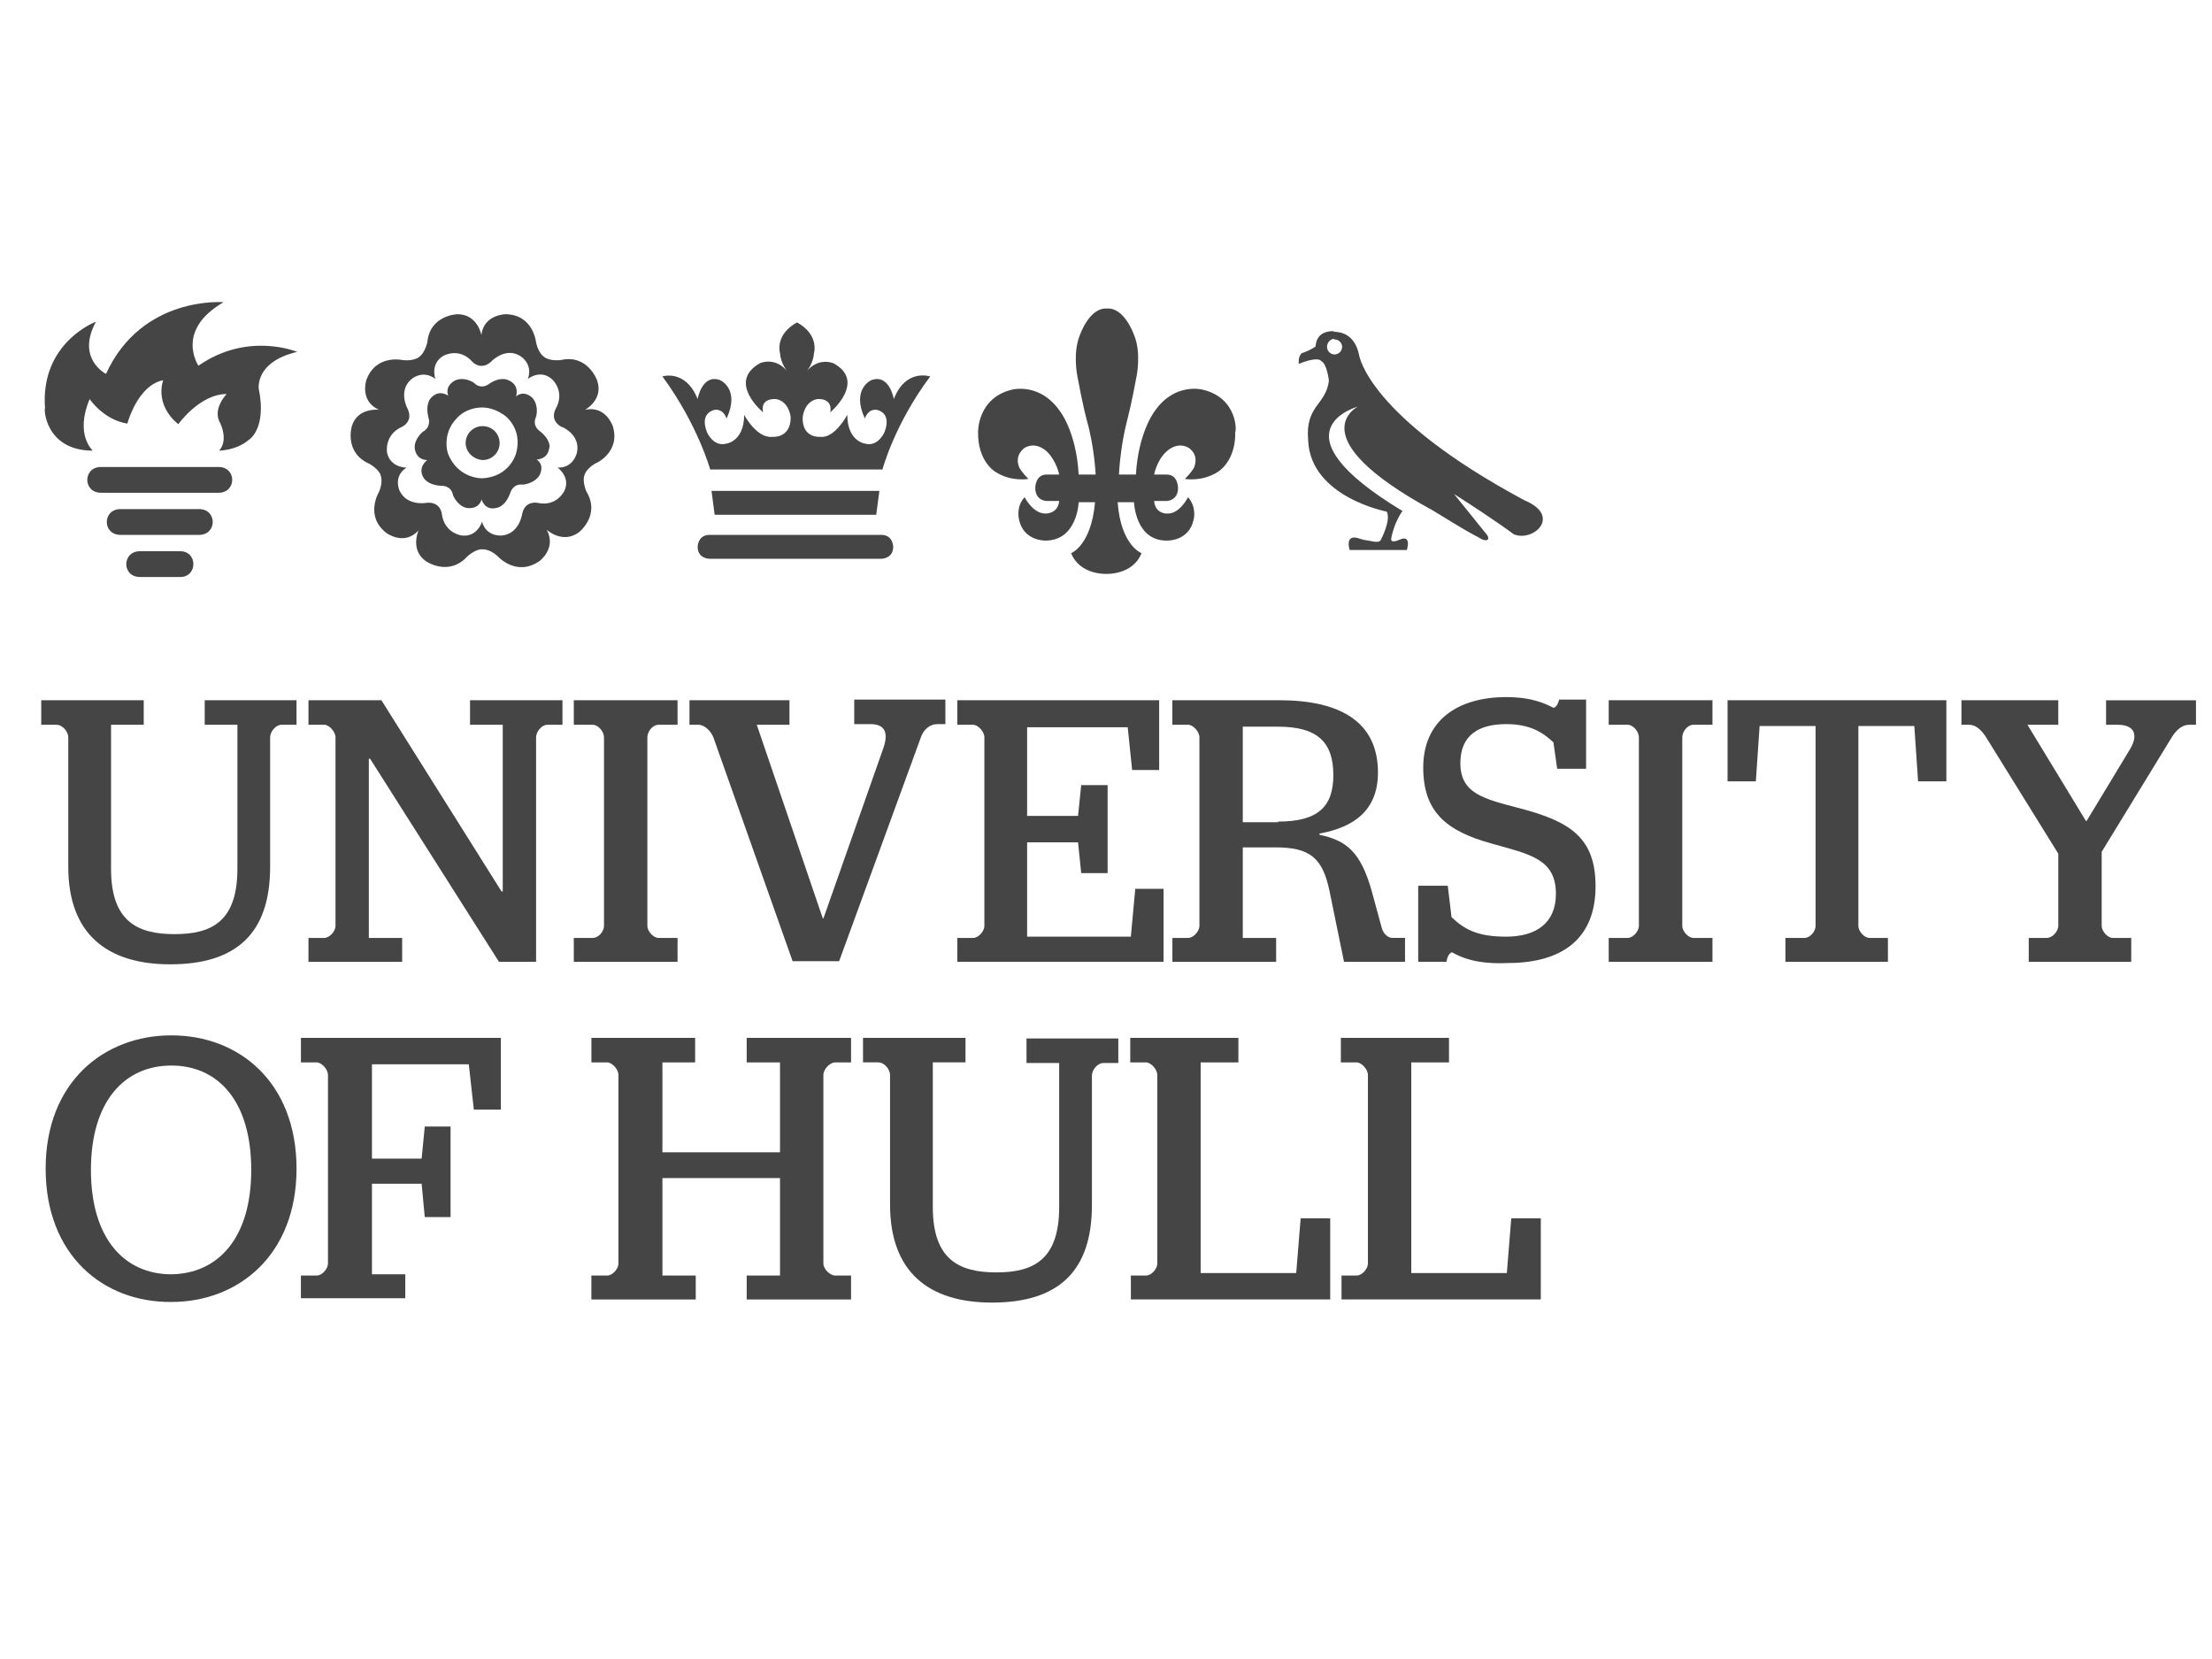
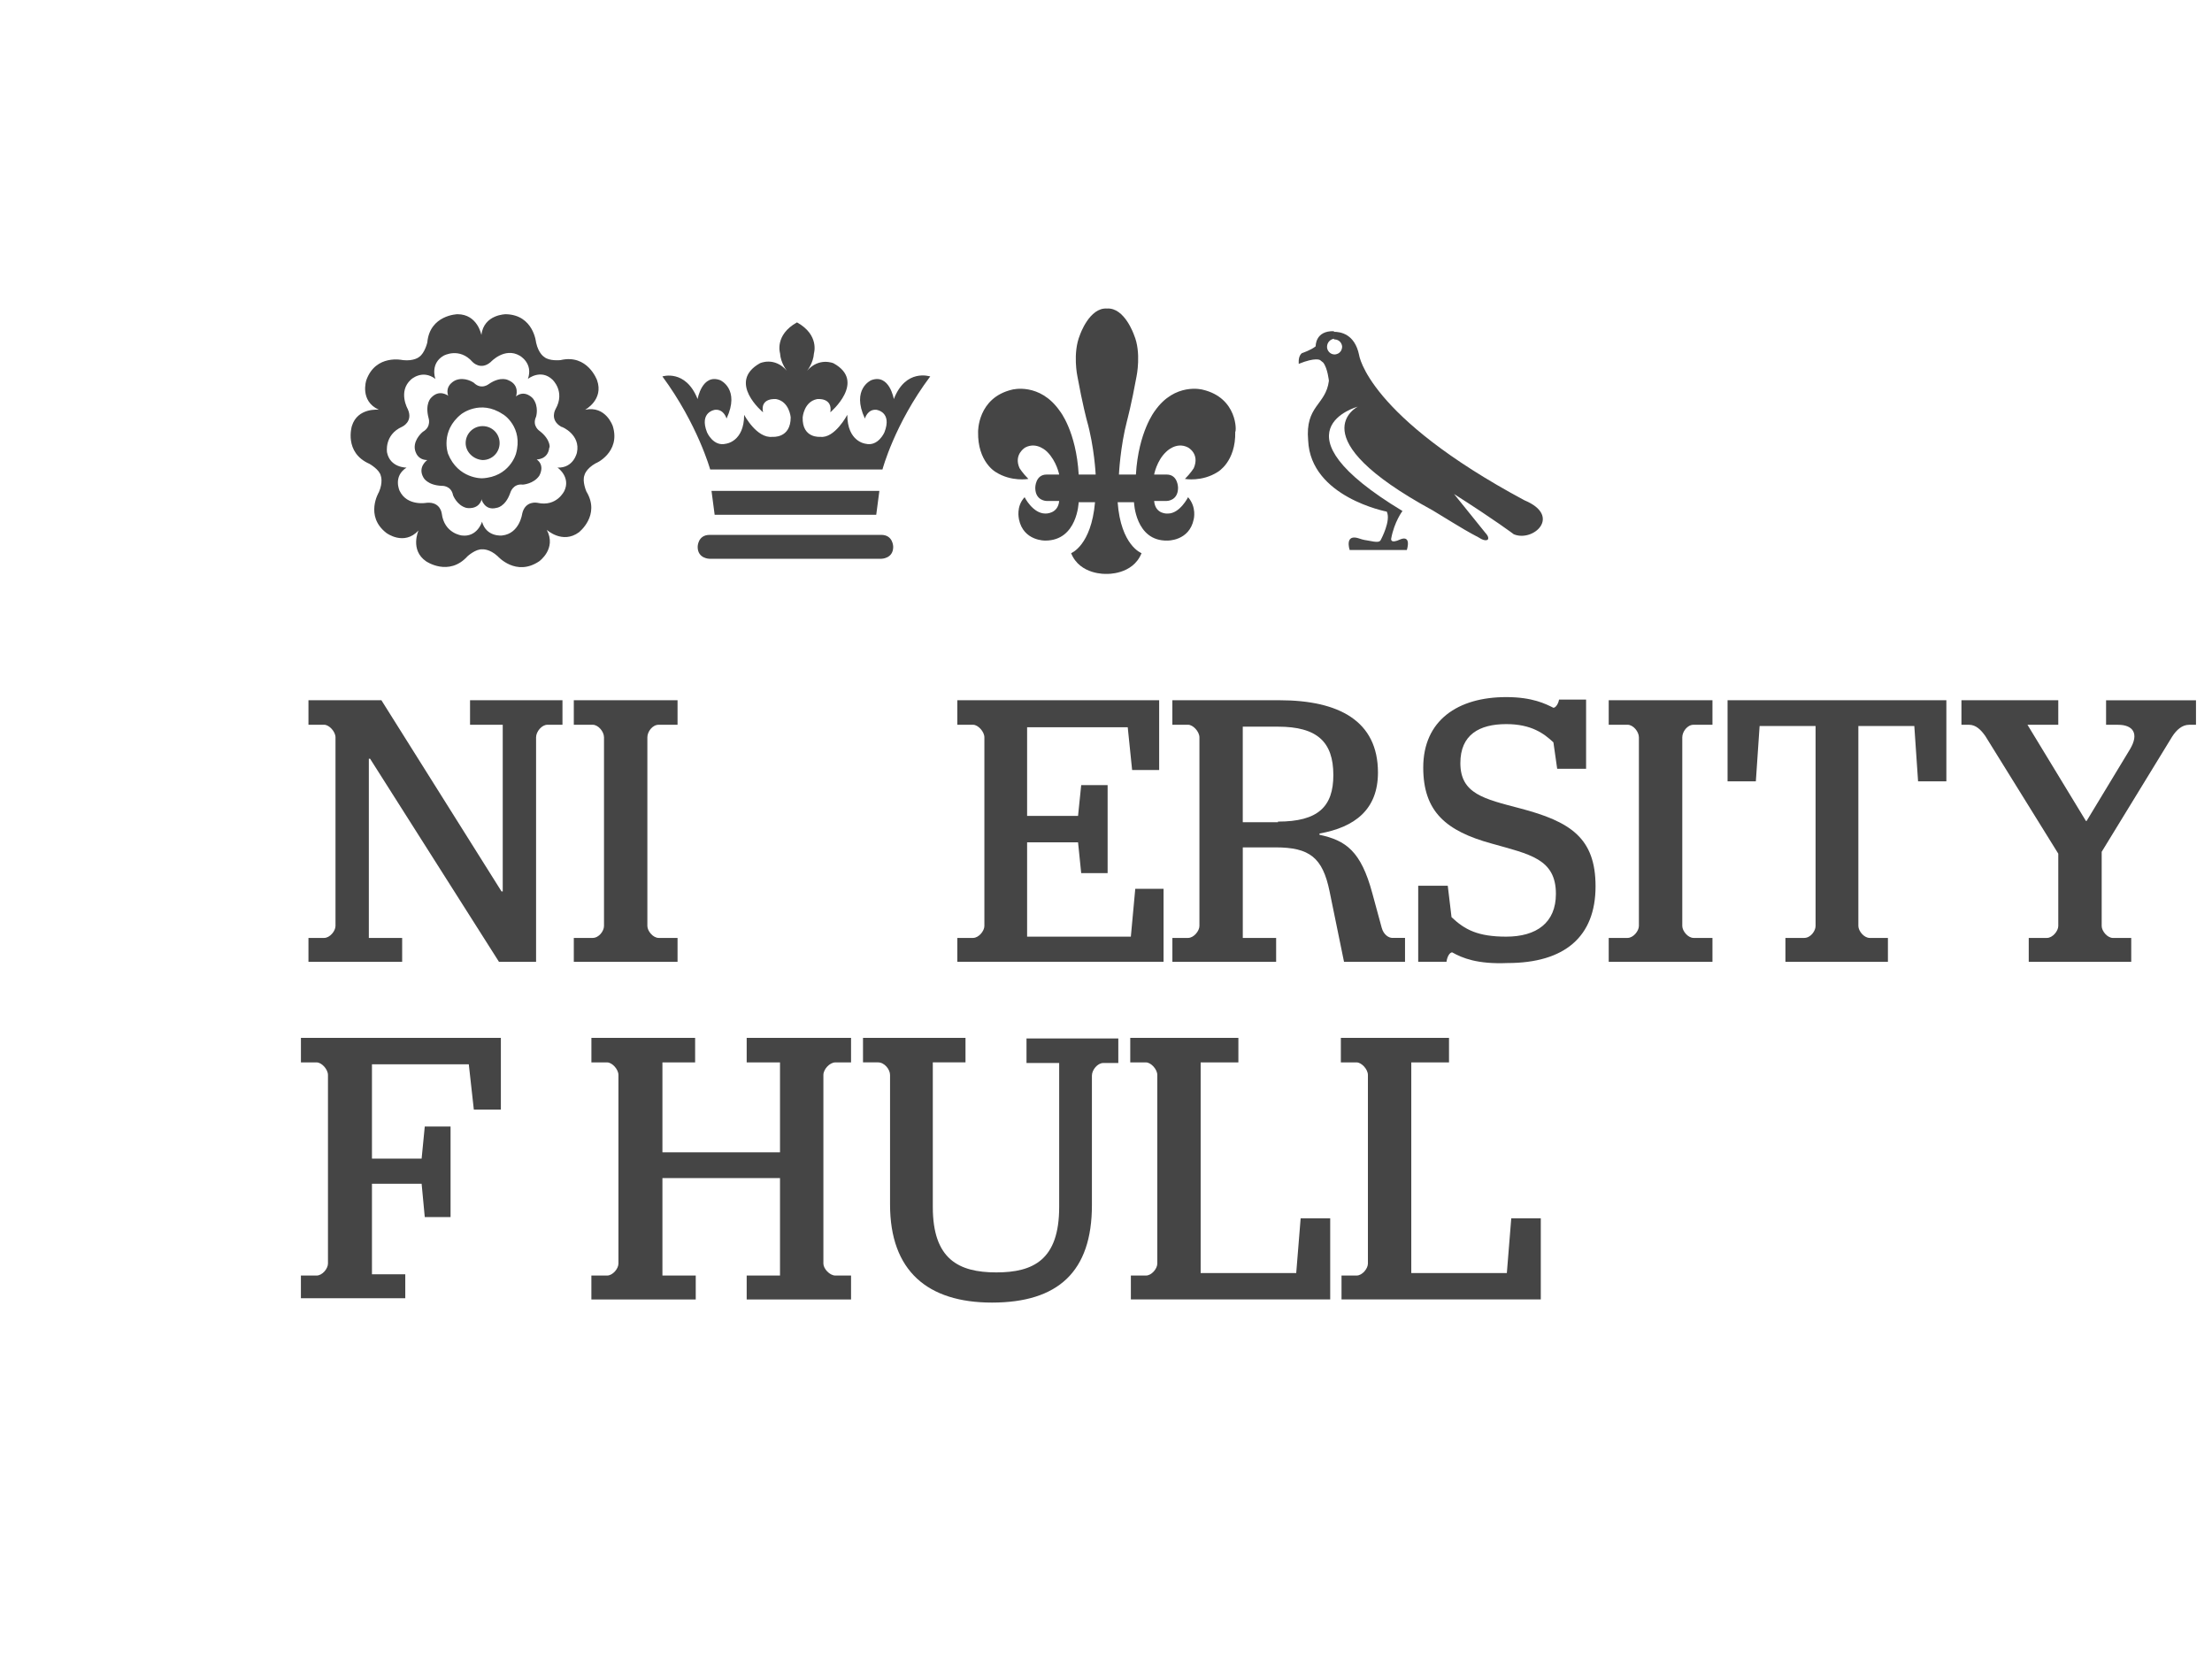
<svg xmlns="http://www.w3.org/2000/svg" version="1.1" id="Layer_1" x="0px" y="0px" width="113.39px" height="85.04px" viewBox="0 0 113.39 85.04" xml:space="preserve">
  <path display="none" fill="#FFFFFF" d="M-10.625,7.804H164.25v68.185H-10.625V7.804z" />
  <path fill="#454545" d="M45.078,25.163l-0.161,1.225c0,0,0.097,0-4.126,0h-4.157l-0.161-1.225h4.318H45.078 M45.819,20.457 c0,0-0.226-1.321-1.161-0.967c0,0-1.031,0.452-0.322,1.966c0,0,0.128-0.483,0.58-0.451c0,0,0.838,0.097,0.419,1.161 c0,0-0.322,0.741-0.967,0.58c0,0-0.934-0.097-0.934-1.482c0,0-0.645,1.225-1.386,1.128c0,0-0.935,0.097-0.902-0.999 c0,0,0.064-0.806,0.741-0.935c0,0,0.806-0.097,0.677,0.677c0,0,1.87-1.579,0.161-2.514c0,0-0.741-0.322-1.354,0.387 c0,0,0.322-0.387,0.354-0.903c0,0,0.29-0.935-0.87-1.579l0,0l0,0l0,0l0,0c-1.16,0.645-0.87,1.579-0.87,1.579 c0.032,0.516,0.354,0.903,0.354,0.903c-0.645-0.741-1.386-0.387-1.386-0.387c-1.708,0.967,0.161,2.514,0.161,2.514 c-0.161-0.773,0.677-0.677,0.677-0.677c0.676,0.129,0.741,0.935,0.741,0.935c0,1.096-0.935,0.999-0.935,0.999 c-0.806,0.097-1.451-1.128-1.451-1.128c0,1.386-0.935,1.482-0.935,1.482c-0.645,0.162-0.967-0.58-0.967-0.58 c-0.419-1.064,0.419-1.161,0.419-1.161c0.451-0.032,0.58,0.451,0.58,0.451c0.709-1.515-0.322-1.966-0.322-1.966 c-0.935-0.354-1.161,0.967-1.161,0.967c-0.612-1.547-1.805-1.161-1.805-1.161c1.805,2.45,2.45,4.771,2.45,4.771h8.831 c0,0,0.612-2.321,2.449-4.771C47.656,19.296,46.431,18.877,45.819,20.457 M36.375,27.419h4.416v1.225h-4.416 c0,0-0.612,0-0.612-0.612C35.763,28.031,35.763,27.419,36.375,27.419 M45.787,28.031c0,0.612-0.612,0.612-0.612,0.612h-4.416v-1.225 h4.416C45.787,27.419,45.787,28.031,45.787,28.031" />
-   <path fill="#454545" d="M5.176,25.259c-0.935,0-0.935-1.321,0-1.321h6.027c0.935,0,0.935,1.321,0,1.321H5.176 M6.175,27.419h4.029 c0.935,0,0.935-1.322,0-1.322H6.175C5.241,26.097,5.241,27.419,6.175,27.419 M7.174,29.578h2.063c0.902,0,0.902-1.321,0-1.321H7.174 C6.24,28.257,6.24,29.578,7.174,29.578 M4.757,23.1c0,0-0.935-0.806-0.162-2.643c0,0,0.709,1.064,1.934,1.257 c0,0,0.516-1.966,1.837-2.225c0,0-0.483,1.225,0.774,2.256c0,0,1.096-1.547,2.481-1.547c0,0-0.773,0.773-0.322,1.515 c0,0,0.419,0.838-0.064,1.386c0,0,0.87,0,1.515-0.548c0,0,0.935-0.548,0.516-2.611c0,0-0.226-1.386,1.966-1.902 c0,0-2.514-1.063-5.06,0.709c0,0-1.225-1.805,1.289-3.255c0,0-4.19-0.354-6.027,3.674c0,0-1.547-0.773-0.516-2.675 c0,0-2.868,1.063-2.61,4.448C2.243,20.908,2.308,23.1,4.757,23.1" />
  <path fill="#454545" d="M27.673,22.101c0,0-0.419-0.257-0.193-0.741c0,0,0.161-0.516-0.162-0.935c0,0-0.387-0.451-0.838-0.129 l-0.032,0.032c0,0,0.225-0.58-0.387-0.838c0,0-0.387-0.226-1,0.194c0,0-0.386,0.322-0.773-0.064c0,0-0.451-0.323-0.935-0.129 c0,0-0.548,0.226-0.387,0.774L23,20.296c-0.065-0.032-0.484-0.354-0.903,0.097c0,0-0.322,0.29-0.129,1.031 c0,0,0.161,0.451-0.29,0.709c0,0-0.451,0.354-0.419,0.838c0,0,0.032,0.58,0.612,0.612h0.032c0,0-0.516,0.355-0.193,0.903 c0,0,0.193,0.387,0.935,0.419c0,0,0.483-0.032,0.58,0.484c0,0,0.194,0.515,0.677,0.645c0,0,0.581,0.128,0.774-0.387v-0.064 c0,0,0.161,0.612,0.773,0.452c0,0,0.451-0.033,0.709-0.774c0,0,0.129-0.483,0.645-0.419c0,0,0.548-0.032,0.838-0.451 c0,0,0.322-0.516-0.128-0.838H27.48c0,0,0.612,0.032,0.677-0.613C28.188,23.003,28.253,22.552,27.673,22.101 M26.449,23.261 c0,0-0.322,1.193-1.741,1.257l0,0c0,0-1.225,0.032-1.741-1.257l0,0c0,0-0.419-1.16,0.677-2.03l0,0c0,0,0.967-0.773,2.127,0l0,0 C25.804,21.23,26.835,21.907,26.449,23.261l0.805,0.258L26.449,23.261z M23.87,22.713c0-0.483,0.387-0.87,0.87-0.87 c0.484,0,0.871,0.386,0.871,0.87c0,0.484-0.387,0.87-0.871,0.87C24.257,23.551,23.87,23.164,23.87,22.713 M31.412,21.843 c0,0-0.354-1.064-1.418-0.838c0,0,0.967-0.516,0.612-1.515c0,0-0.483-1.354-1.87-1.031c0,0-0.58,0.064-0.838-0.161l-0.193,0.291 l0.193-0.291c0,0-0.29-0.161-0.418-0.741c0,0-0.129-1.418-1.547-1.45c0,0-1.128,0-1.257,1.063c0,0-0.193-1.063-1.225-1.063 c0,0-1.418,0.032-1.547,1.45c0,0-0.129,0.548-0.419,0.741l0,0c0,0-0.258,0.226-0.838,0.161c0,0-1.386-0.322-1.869,1.031 c0,0-0.355,1.063,0.645,1.515c0,0-1.096-0.128-1.386,0.838c0,0-0.419,1.354,0.902,1.934c0,0,0.516,0.29,0.581,0.612l0,0 c0,0,0.129,0.322-0.097,0.838c0,0-0.741,1.225,0.386,2.095c0,0,0.903,0.676,1.644-0.129c0,0-0.451,0.999,0.387,1.579 c0,0,1.161,0.806,2.127-0.258c0,0,0.419-0.387,0.773-0.354v-0.709v0.709c0,0,0.355-0.032,0.774,0.354c0,0,0.935,1.063,2.127,0.258 c0,0,0.903-0.645,0.387-1.612c0,0,0.805,0.742,1.644,0.129c0,0,1.128-0.871,0.387-2.095c0,0-0.226-0.516-0.097-0.838l-0.387-0.129 l0.387,0.129c0,0,0.064-0.322,0.58-0.612C30.509,23.777,31.831,23.197,31.412,21.843 M29.575,23.197c0,0-0.161,0.805-0.999,0.773 l0,0l0,0l0,0l0,0c0.064,0.032,0.676,0.516,0.354,1.192c0,0-0.386,0.838-1.386,0.612c0,0-0.612-0.129-0.773,0.548 c0,0-0.129,1.031-1.032,1.128c0,0-0.806,0.097-1.031-0.709l0,0l0,0l0,0l0,0c0,0.033-0.258,0.806-1.032,0.709 c0,0-0.902-0.097-1.031-1.128c0,0-0.064-0.612-0.773-0.548c0,0-0.999,0.193-1.386-0.612c0,0-0.355-0.741,0.354-1.192l0,0l0,0l0,0 l0,0c-0.032,0-0.838,0-0.999-0.773c0,0-0.162-0.903,0.773-1.322c0,0,0.58-0.257,0.29-0.902c0,0-0.516-0.902,0.161-1.515 c0,0,0.581-0.548,1.257-0.032l0,0l0,0l0,0l0,0c-0.032-0.064-0.258-0.806,0.419-1.193c0,0,0.806-0.451,1.482,0.322 c0,0,0.419,0.452,0.935,0c0,0,0.709-0.773,1.483-0.322c0,0,0.708,0.387,0.419,1.193l0,0l0,0l0,0l0,0 c0.032-0.033,0.677-0.516,1.256,0.032c0,0,0.677,0.612,0.162,1.515c0,0-0.322,0.548,0.29,0.902 C28.833,21.875,29.768,22.294,29.575,23.197" />
  <path fill="#454545" d="M69.67,18.201c-0.226-1.096-0.968-1.192-1.289-1.192v0.387c0.321,0,0.419,0.258,0.419,0.387 c-0.032,0.387-0.387,0.387-0.387,0.387c-0.226,0-0.388-0.194-0.388-0.387c0-0.226,0.162-0.387,0.355-0.419v-0.387 c-0.968-0.032-0.936,0.773-0.936,0.773c-0.226,0.194-0.709,0.354-0.709,0.354c-0.161,0.129-0.161,0.387-0.161,0.387 c0,0.128,0,0.193,0,0.161c0.87-0.354,1.096-0.193,1.096-0.193l0.161,0.129c0.226,0.29,0.29,0.935,0.29,0.935 c-0.16,1.257-1.224,1.257-1.063,3.062c0.129,2.9,4.029,3.642,4.029,3.642c0.226,0.451-0.291,1.418-0.291,1.418 c-0.063,0.161-0.193,0.161-0.676,0.064c-0.258-0.033-0.419-0.097-0.419-0.097c-0.807-0.29-0.516,0.58-0.516,0.58h2.933 c0.226-0.806-0.322-0.548-0.322-0.548c-0.549,0.258-0.483-0.032-0.483-0.032c0.16-0.871,0.579-1.418,0.579-1.418 c-6.832-4.125-2.287-5.35-2.287-5.35s-3.095,1.547,3.835,5.318c1.74,1.064,1.805,1.096,2.353,1.386 c0.388,0.258,0.483,0.097,0.483,0.097c0.065-0.129-0.128-0.322-0.128-0.322l-1.612-1.999c2.127,1.354,3.062,2.063,3.062,2.063 c0.998,0.419,2.48-0.935,0.547-1.741C70.089,21.327,69.67,18.201,69.67,18.201" />
  <path fill="#454545" d="M61.645,19.974c0,0-1.418-0.387-2.45,1.096c0,0-0.838,1.064-0.967,3.255h-0.87c0,0,0.064-1.418,0.419-2.772 c0,0,0.226-0.838,0.483-2.256c0,0,0.258-1.224-0.129-2.127c0,0-0.483-1.418-1.386-1.354c-0.902-0.064-1.386,1.354-1.386,1.354 c-0.386,0.935-0.129,2.127-0.129,2.127c0.258,1.418,0.484,2.256,0.484,2.256c0.386,1.354,0.451,2.772,0.451,2.772h-0.87 c-0.129-2.224-0.967-3.255-0.967-3.255c-1.031-1.483-2.449-1.096-2.449-1.096c-1.773,0.419-1.741,2.16-1.741,2.16 c-0.032,1.547,0.902,2.062,0.902,2.062c0.806,0.516,1.676,0.354,1.676,0.354c-0.291-0.29-0.451-0.548-0.451-0.548 c-0.322-0.708,0.29-1.063,0.29-1.063c0.612-0.322,1.128,0.226,1.128,0.226c0.483,0.484,0.612,1.161,0.612,1.161h-0.645 c-0.581,0-0.581,0.677-0.581,0.677c0,0.677,0.581,0.677,0.581,0.677h0.645c-0.064,0.677-0.709,0.645-0.709,0.645 c-0.645,0-1.063-0.838-1.063-0.838c-0.451,0.483-0.291,1.096-0.291,1.128c0.226,1.128,1.354,1.096,1.354,1.096 c1.644,0,1.708-1.966,1.708-1.966h0.838c-0.193,2.224-1.225,2.611-1.225,2.611c0.451,1.128,1.805,1.063,1.805,1.063 s1.354,0.065,1.805-1.063c0,0-1.063-0.387-1.225-2.611h0.838c0,0,0.064,1.999,1.708,1.966c0,0,1.128,0.032,1.354-1.096 c0,0,0.161-0.612-0.29-1.128c0,0-0.419,0.838-1.031,0.838c0,0-0.645,0.064-0.709-0.645h0.645c0,0,0.581,0,0.581-0.677 c0,0,0-0.677-0.581-0.677h-0.645c0,0,0.129-0.709,0.613-1.161c0,0,0.515-0.548,1.127-0.226c0,0,0.613,0.322,0.29,1.063 c0,0-0.16,0.258-0.451,0.548c0,0,0.87,0.161,1.676-0.354c0,0,0.936-0.516,0.903-2.062C63.385,22.133,63.449,20.393,61.645,19.974" />
-   <path fill="#454545" d="M3.5,44.437v-6.64c0-0.29-0.29-0.645-0.612-0.645H2.114v-1.257h5.254v1.257H5.692v7.381 c0,2.676,1.321,3.352,3.255,3.352c1.901,0,3.223-0.645,3.223-3.352v-7.381h-1.676v-1.257H15.2v1.257h-0.773 c-0.29,0-0.58,0.354-0.58,0.645v6.64c0,3.417-1.74,4.995-5.125,4.995C5.466,49.432,3.5,47.854,3.5,44.437" />
  <path fill="#454545" d="M15.812,48.079h0.806c0.29,0,0.58-0.355,0.58-0.613v-9.669c0-0.29-0.323-0.645-0.58-0.645h-0.806v-1.257 h3.739l6.156,9.799h0.064v-8.542h-1.676v-1.257h4.738v1.257H28.06c-0.291,0-0.58,0.354-0.58,0.645v11.507h-1.902l-6.607-10.411 h-0.064v9.187h1.708v1.225h-4.803V48.079z" />
  <path fill="#454545" d="M29.414,48.079h0.967c0.322,0,0.581-0.355,0.581-0.613v-9.669c0-0.29-0.291-0.645-0.581-0.645h-0.967v-1.257 h5.318v1.257h-0.967c-0.322,0-0.58,0.354-0.58,0.645v9.669c0,0.258,0.29,0.613,0.58,0.613h0.967v1.225h-5.318V48.079z" />
-   <path fill="#454545" d="M36.569,37.797c-0.129-0.322-0.451-0.645-0.773-0.645h-0.452v-1.257h5.125v1.257h-1.676l3.385,9.927h0.032 l3.062-8.702c0.29-0.805,0.097-1.257-0.645-1.257h-0.838v-1.257h4.673v1.257h-0.419c-0.387,0-0.709,0.29-0.838,0.677l-4.19,11.475 H40.63L36.569,37.797z" />
  <path fill="#454545" d="M49.074,48.079h0.806c0.29,0,0.581-0.355,0.581-0.613v-9.669c0-0.29-0.323-0.645-0.581-0.645h-0.806v-1.257 H59.42v3.578h-1.386l-0.225-2.192h-5.158v4.544h2.611l0.162-1.579h1.354v4.512h-1.354l-0.162-1.58h-2.611v4.835h5.318l0.226-2.45 h1.45v3.739H49.074V48.079z" />
  <path fill="#454545" d="M65.512,42.116c2.062,0,2.837-0.773,2.837-2.385c0-1.708-0.838-2.481-2.837-2.481h-1.806v4.898h1.806V42.116 z M60.097,48.079h0.806c0.29,0,0.581-0.355,0.581-0.613v-9.669c0-0.29-0.323-0.645-0.581-0.645h-0.806v-1.257h5.479 c3.062,0,5.06,1.063,5.06,3.707c0,1.901-1.191,2.804-2.997,3.126v0.064c1.354,0.29,2.127,0.838,2.708,2.998l0.482,1.772 c0.098,0.354,0.355,0.517,0.549,0.517h0.645v1.225h-3.127l-0.74-3.609c-0.355-1.741-1.031-2.257-2.772-2.257h-1.677v4.642h1.709 v1.225h-5.318V48.079L60.097,48.079z" />
  <path fill="#454545" d="M74.44,48.819c-0.13,0-0.259,0.227-0.291,0.484h-1.45v-3.9h1.515l0.193,1.611c0.678,0.645,1.354,1,2.805,1 c1.547,0,2.546-0.71,2.546-2.192c0-1.805-1.354-2.03-3.288-2.578c-2.353-0.645-3.513-1.644-3.513-3.9c0-2.417,1.772-3.61,4.255-3.61 c1.353,0,2.029,0.354,2.417,0.547c0.129,0,0.258-0.225,0.29-0.419h1.386v3.546h-1.482l-0.193-1.354 c-0.483-0.451-1.128-0.935-2.417-0.935c-1.387,0-2.353,0.548-2.353,1.998c0,1.58,1.224,1.837,3.061,2.321 c2.578,0.676,3.869,1.515,3.869,3.996c0,2.579-1.58,3.933-4.514,3.933C75.729,49.432,74.955,49.11,74.44,48.819" />
  <path fill="#454545" d="M82.465,48.079h0.967c0.291,0,0.58-0.355,0.58-0.613v-9.669c0-0.29-0.289-0.645-0.58-0.645h-0.967v-1.257 h5.318v1.257h-0.967c-0.322,0-0.58,0.354-0.58,0.645v9.669c0,0.258,0.29,0.613,0.58,0.613h0.967v1.225h-5.318V48.079z" />
  <path fill="#454545" d="M91.554,48.079h0.936c0.321,0,0.579-0.355,0.579-0.613V37.217H90.2l-0.193,2.836h-1.45v-4.158h11.216v4.158 h-1.45l-0.193-2.836h-2.868v10.249c0,0.258,0.29,0.613,0.58,0.613h0.935v1.225h-5.254v-1.225H91.554z" />
  <path fill="#454545" d="M103.994,48.079h0.936c0.29,0,0.58-0.355,0.58-0.613V43.76l-3.738-6.027c-0.226-0.322-0.483-0.58-0.838-0.58 h-0.388v-1.257h4.964v1.257h-1.579l2.997,4.932h0.033l2.223-3.674c0.483-0.806,0.162-1.257-0.612-1.257h-0.612v-1.257h4.609v1.257 h-0.354c-0.354,0-0.645,0.258-0.871,0.613l-3.609,5.898v3.803c0,0.258,0.291,0.613,0.58,0.613h0.935v1.225h-5.254V48.079 L103.994,48.079z" />
-   <path fill="#454545" d="M12.879,59.972c0-3.577-1.74-5.351-4.093-5.351c-2.384,0-4.125,1.806-4.125,5.351 c0,3.546,1.741,5.35,4.125,5.35C11.139,65.29,12.879,63.518,12.879,59.972 M2.34,59.907c0-4.416,2.965-6.833,6.446-6.833 c3.481,0,6.414,2.417,6.414,6.833c0,4.415-2.965,6.833-6.414,6.833C5.305,66.772,2.34,64.355,2.34,59.907" />
  <path fill="#454545" d="M15.426,65.386h0.805c0.291,0,0.581-0.354,0.581-0.612v-9.669c0-0.29-0.322-0.645-0.581-0.645h-0.805v-1.257 h10.249v3.675h-1.386l-0.258-2.321h-4.964v4.835h2.546l0.161-1.644h1.322v4.641h-1.322l-0.161-1.708h-2.546v4.641h1.708v1.226h-5.35 V65.386z" />
  <path fill="#454545" d="M30.316,65.386h0.805c0.29,0,0.581-0.354,0.581-0.612v-9.669c0-0.29-0.322-0.645-0.581-0.645h-0.805v-1.257 h5.317v1.257h-1.676v4.609h6.027V54.46h-1.708v-1.257h5.35v1.257h-0.805c-0.291,0-0.613,0.354-0.613,0.645v9.669 c0,0.259,0.322,0.612,0.613,0.612h0.805v1.226h-5.35v-1.226h1.708v-4.995h-6.027v4.995h1.708v1.226h-5.35V65.386z" />
  <path fill="#454545" d="M45.625,61.744v-6.64c0-0.29-0.29-0.645-0.612-0.645h-0.774v-1.257h5.254v1.257h-1.676v7.413 c0,2.675,1.322,3.353,3.255,3.353c1.902,0,3.223-0.645,3.223-3.353v-7.381H52.62v-1.257h4.706v1.257h-0.773 c-0.29,0-0.58,0.354-0.58,0.646v6.639c0,3.417-1.74,4.996-5.125,4.996C47.56,66.772,45.625,65.16,45.625,61.744" />
  <path fill="#454545" d="M57.938,65.386h0.806c0.29,0,0.581-0.354,0.581-0.612v-9.669c0-0.29-0.323-0.645-0.581-0.645h-0.806v-1.257 h5.543v1.257h-1.934v10.798h4.899l0.227-2.805h1.515v4.158H57.97v-1.226H57.938z" />
  <path fill="#454545" d="M68.734,65.386h0.806c0.291,0,0.581-0.354,0.581-0.612v-9.669c0-0.29-0.323-0.645-0.581-0.645h-0.806v-1.257 h5.544v1.257h-1.934v10.798h4.899l0.226-2.805h1.514v4.158H68.768v-1.226H68.734z" />
</svg>